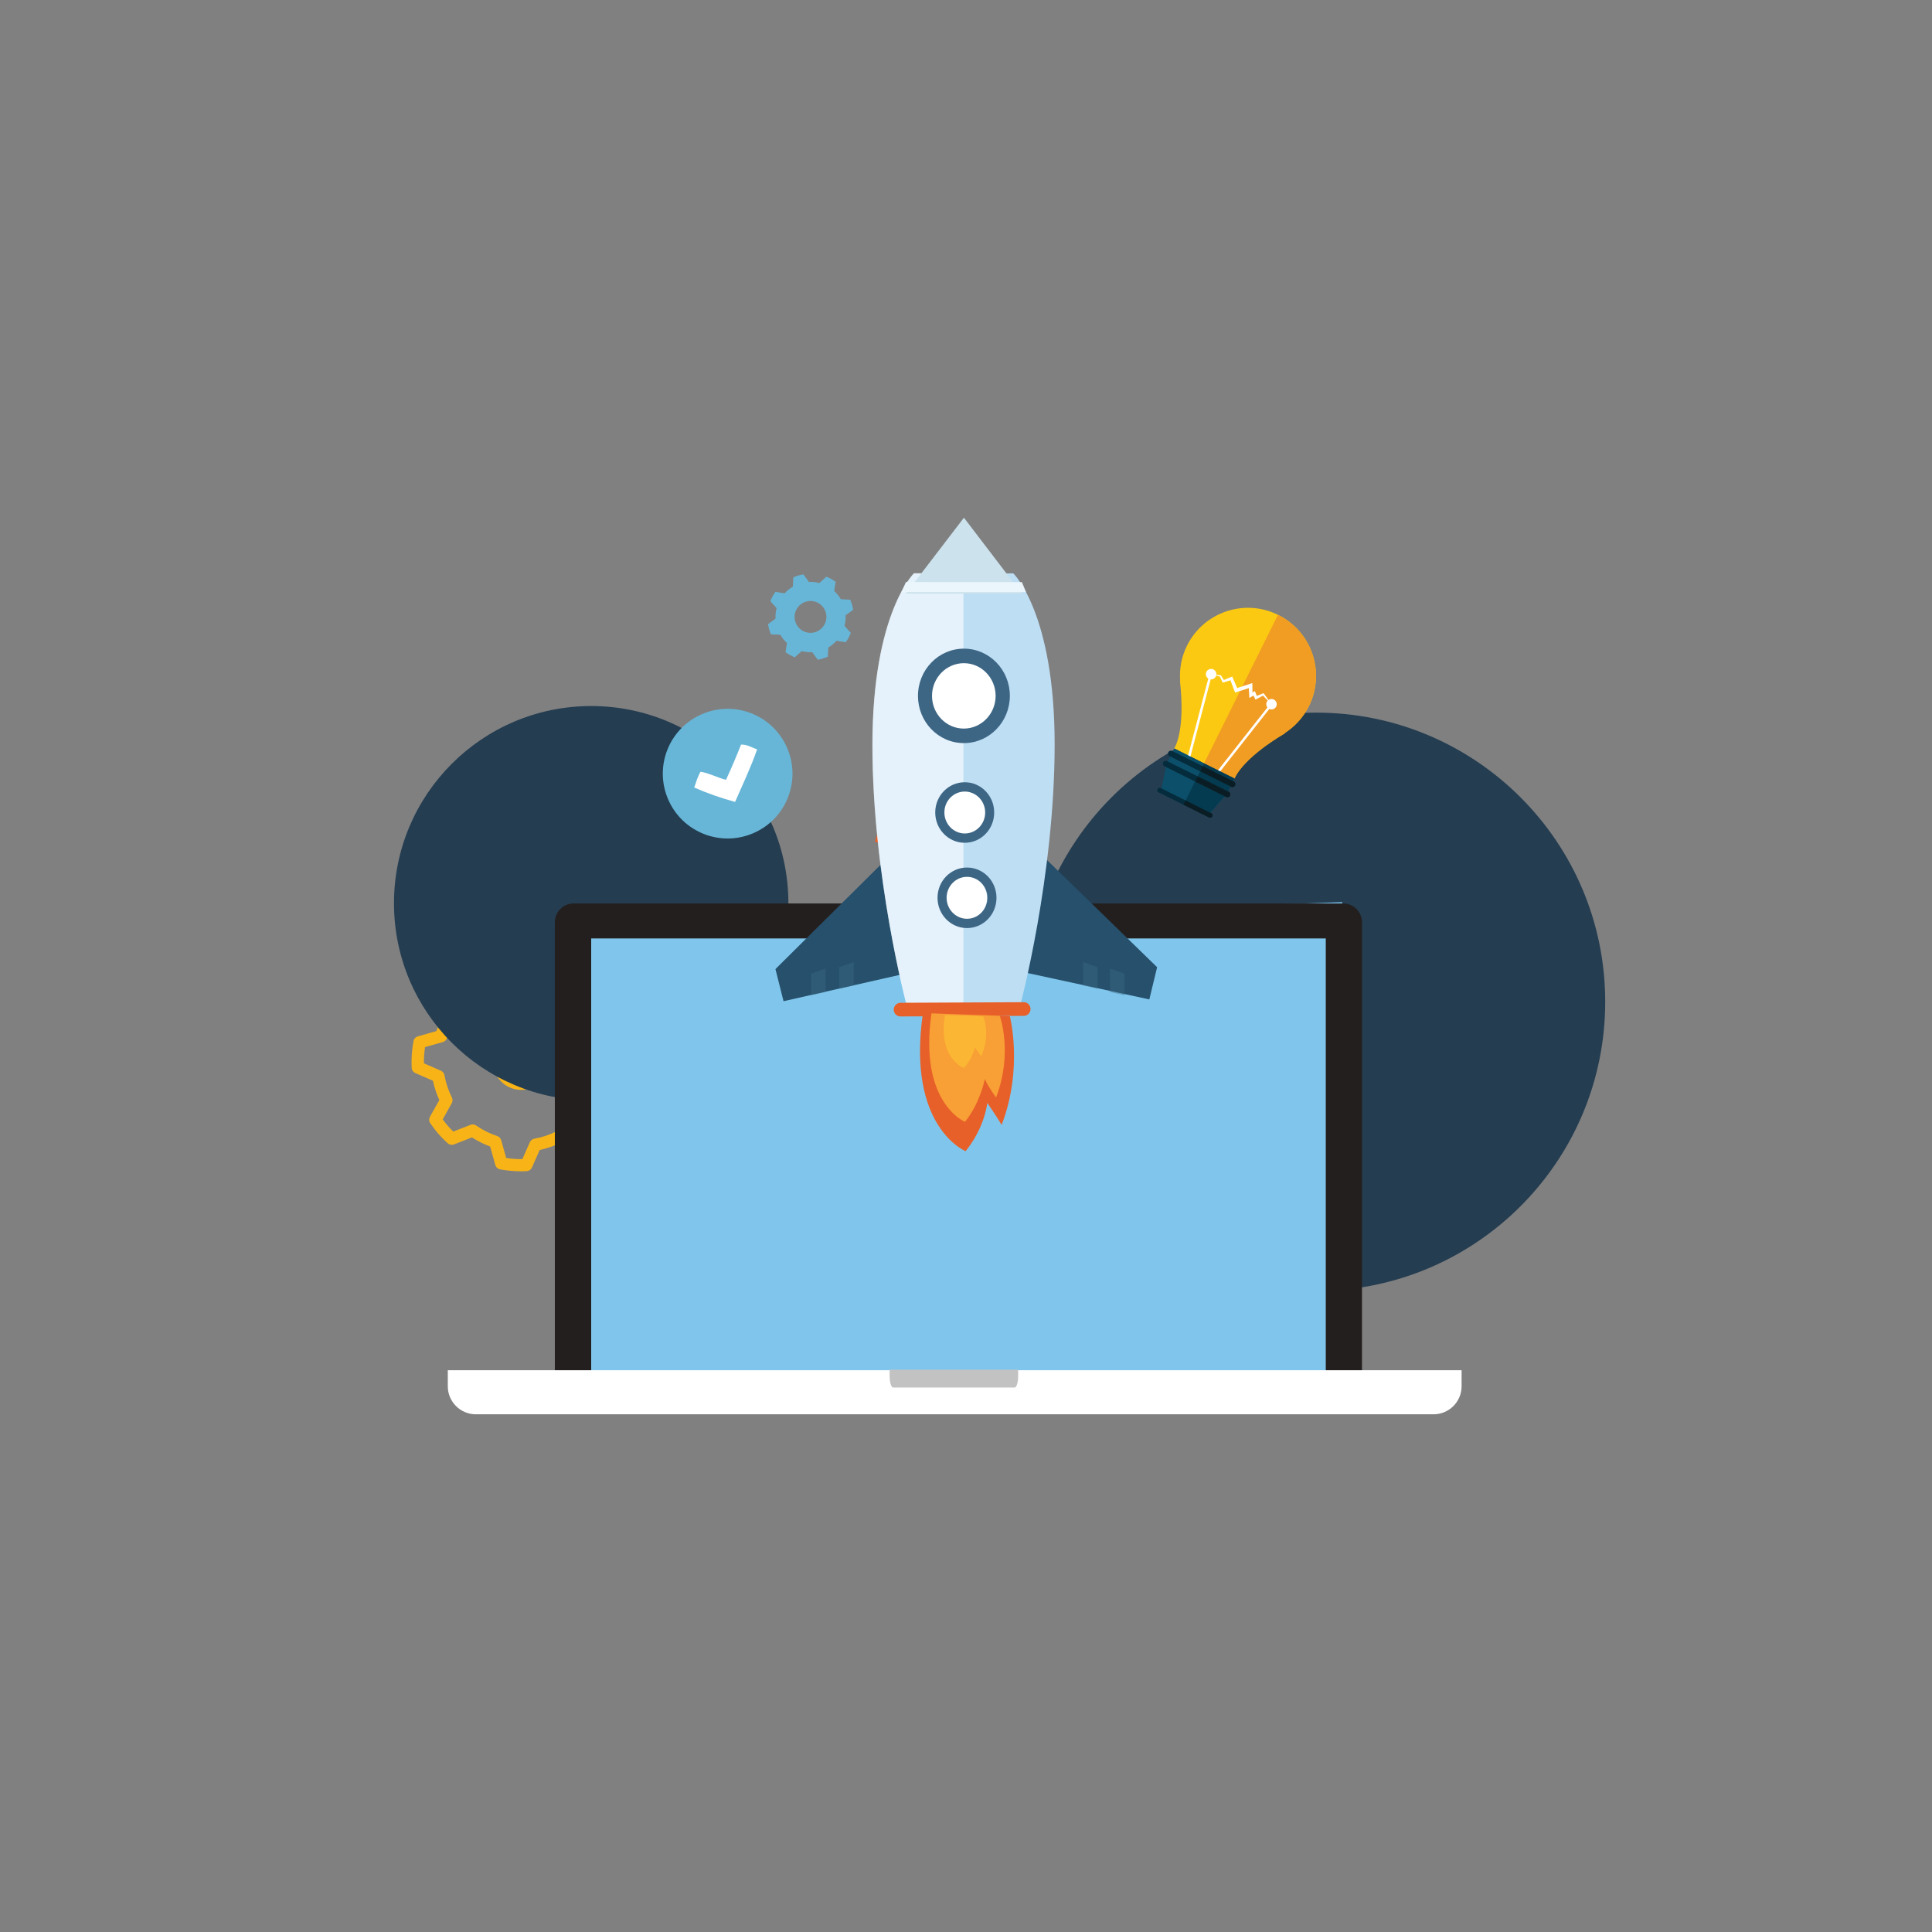
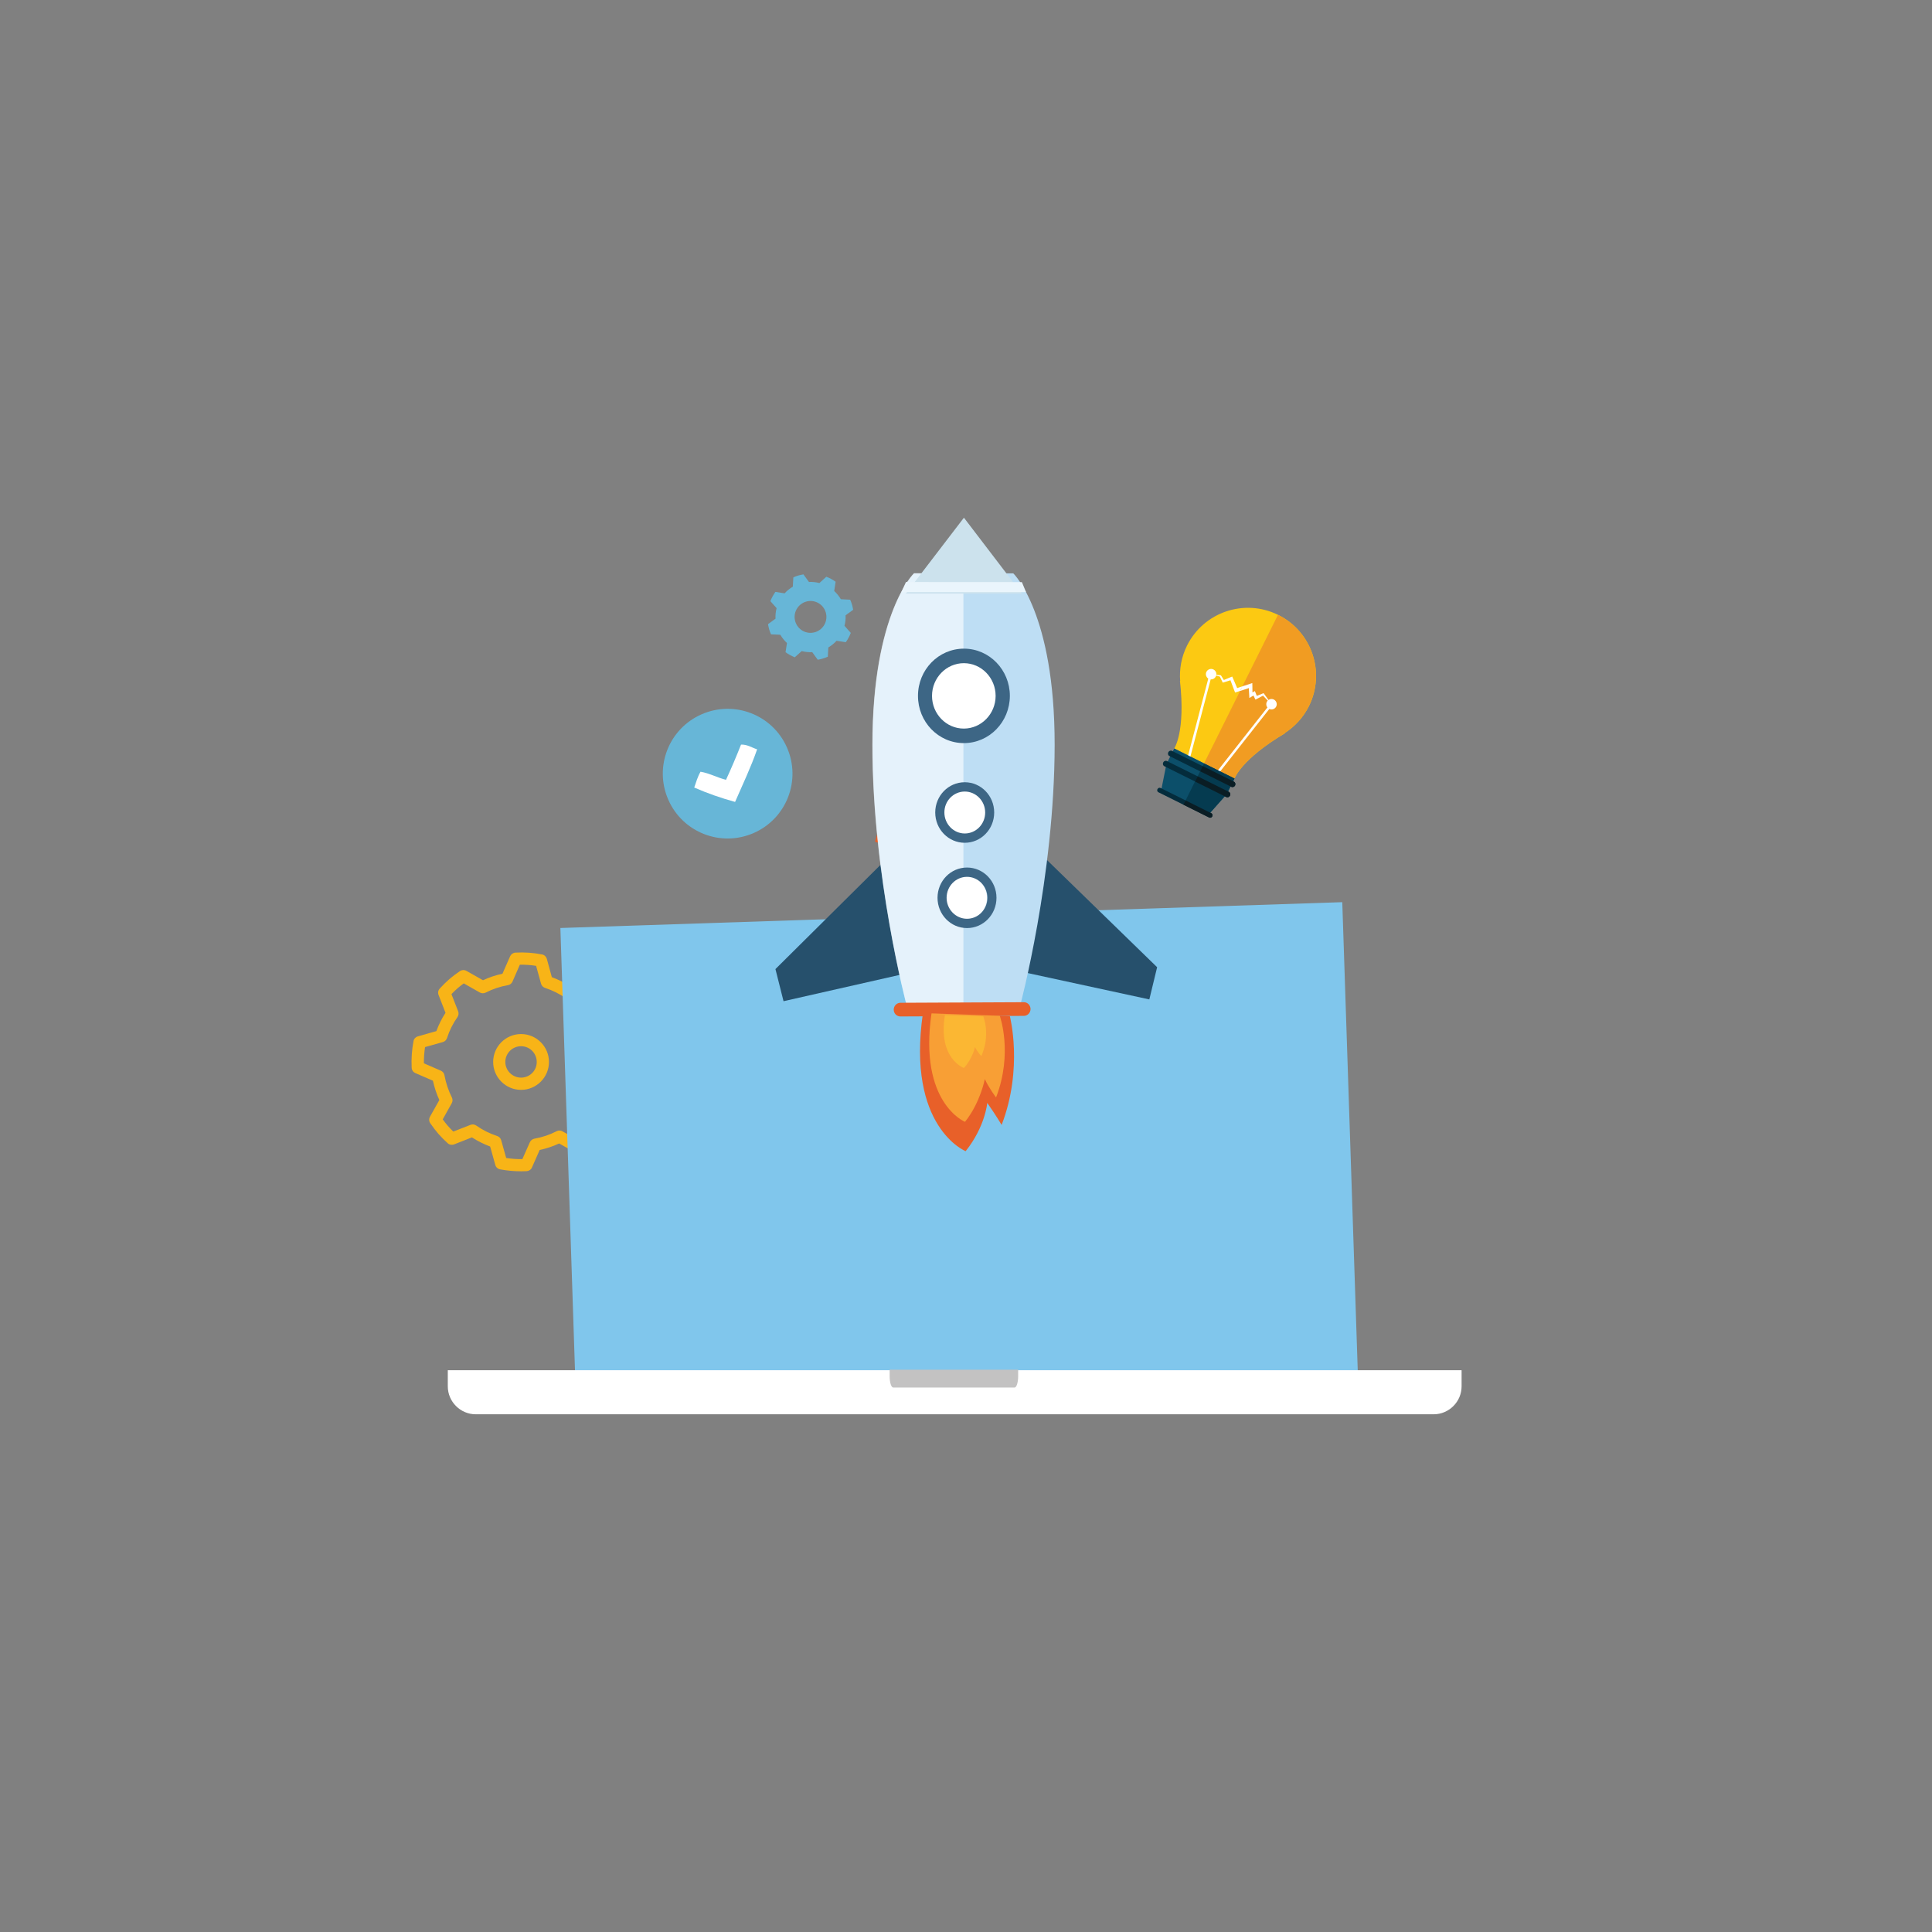
<svg xmlns="http://www.w3.org/2000/svg" xmlns:xlink="http://www.w3.org/1999/xlink" version="1.1" id="Layer_1" x="0px" y="0px" viewBox="0 0 270 270" style="enable-background:new 0 0 270 270;" xml:space="preserve">
  <rect x="0" y="0" width="270" height="270" fill="#808080" stroke="none" />
  <style type="text/css">
	.st0{fill:#F8B417;}
	.st1{fill:#243D51;}
	.st2{fill:#80C6EC;}
	.st3{fill:#241F1F;}
	.st4{fill:#FFFFFF;}
	.st5{fill:#C3C2C2;}
	.st6{fill:#E86029;}
	.st7{fill-rule:evenodd;clip-rule:evenodd;fill:#26506C;}
	.st8{fill:#BEDEF4;}
	.st9{opacity:0.6;}
	.st10{clip-path:url(#SVGID_2_);}
	.st11{clip-path:url(#SVGID_4_);fill:#FFFFFF;}
	.st12{fill:#3D6685;}
	.st13{fill:#CCE2ED;}
	.st14{fill:#EAF5FC;}
	.st15{fill-rule:evenodd;clip-rule:evenodd;fill:#E86029;}
	.st16{fill-rule:evenodd;clip-rule:evenodd;fill:#F89F35;}
	.st17{opacity:0.4;}
	.st18{clip-path:url(#SVGID_6_);}
	.st19{clip-path:url(#SVGID_8_);fill:#3B6B87;}
	.st20{fill-rule:evenodd;clip-rule:evenodd;fill:#FBB733;}
	.st21{fill:#FCC912;}
	.st22{fill:#042C3C;}
	.st23{fill:#0C4F6A;}
	.st24{fill:#F19C22;}
	.st25{fill:#053B50;}
	.st26{fill:#0A1D24;}
	.st27{fill:#67B6D7;}
</style>
  <g>
    <path class="st0" d="M81.39,161.09c0.53-0.36,1.02-0.74,1.49-1.13c0.44-0.38,0.87-0.81,1.33-1.31c0.22-0.24,0.29-0.59,0.17-0.9   l-0.99-2.48c0.53-0.8,0.95-1.67,1.28-2.57l2.57-0.72c0.31-0.09,0.55-0.34,0.61-0.66c0.24-1.18,0.33-2.43,0.27-3.71   c-0.01-0.33-0.21-0.62-0.51-0.75l-2.46-1.07c-0.2-0.93-0.5-1.84-0.91-2.71l1.31-2.33c0.16-0.28,0.15-0.64-0.04-0.91   c-0.38-0.55-0.75-1.04-1.14-1.48c-0.37-0.43-0.8-0.86-1.31-1.33c-0.24-0.22-0.59-0.28-0.89-0.16l-2.49,0.97   c-0.8-0.52-1.66-0.95-2.56-1.28L76.42,134c-0.09-0.31-0.34-0.55-0.66-0.61c-1.2-0.24-2.46-0.33-3.73-0.26   c-0.33,0.02-0.61,0.22-0.74,0.51l-1.07,2.44c-0.94,0.2-1.85,0.5-2.72,0.91l-2.32-1.31c-0.28-0.16-0.63-0.15-0.9,0.03   c-0.5,0.33-0.98,0.7-1.49,1.13c0,0-0.01,0.01-0.01,0.01c-0.47,0.41-0.91,0.85-1.33,1.31c-0.22,0.24-0.28,0.58-0.16,0.89l0.97,2.49   c-0.52,0.8-0.95,1.66-1.28,2.56l-2.58,0.73c-0.31,0.09-0.55,0.34-0.61,0.66c-0.23,1.2-0.32,2.45-0.26,3.72   c0.01,0.33,0.21,0.62,0.51,0.75l2.46,1.07c0.21,0.95,0.51,1.86,0.9,2.7l-1.31,2.33c-0.16,0.29-0.15,0.64,0.04,0.91   c0.4,0.58,0.76,1.05,1.13,1.48c0.4,0.45,0.84,0.9,1.31,1.32c0.24,0.22,0.58,0.28,0.89,0.16l2.49-0.98   c0.79,0.51,1.65,0.94,2.55,1.28l0.72,2.58c0.09,0.32,0.35,0.55,0.67,0.61c0.99,0.18,1.98,0.27,2.95,0.27   c0.25,0,0.51-0.01,0.76-0.02c0.32-0.02,0.61-0.21,0.74-0.51l1.08-2.45c0.94-0.2,1.85-0.5,2.72-0.91l2.33,1.31   C80.77,161.29,81.12,161.27,81.39,161.09 M77.79,158.09c-0.97,0.5-2.02,0.85-3.1,1.04c-0.28,0.05-0.52,0.24-0.64,0.5L73,161.99   c-0.75,0.01-1.51-0.04-2.26-0.16l-0.7-2.49c-0.08-0.28-0.29-0.49-0.56-0.58c-1.06-0.35-2.04-0.84-2.92-1.46   c-0.24-0.17-0.54-0.2-0.81-0.1l-2.4,0.94c-0.28-0.27-0.54-0.54-0.78-0.82c-0.23-0.27-0.46-0.56-0.7-0.89l1.26-2.25   c0.14-0.25,0.15-0.55,0.02-0.81c-0.48-0.95-0.83-1.99-1.04-3.11c-0.05-0.28-0.24-0.52-0.5-0.63l-2.37-1.03   c-0.01-0.77,0.05-1.53,0.16-2.27l2.49-0.7c0.28-0.08,0.49-0.29,0.58-0.56c0.34-1.05,0.83-2.04,1.46-2.93   c0.16-0.24,0.2-0.54,0.1-0.8l-0.94-2.41c0.26-0.27,0.54-0.54,0.82-0.79c0.3-0.26,0.6-0.49,0.9-0.71l2.24,1.27   c0.25,0.14,0.56,0.15,0.82,0.02c0.97-0.5,2.02-0.85,3.11-1.04c0.28-0.05,0.53-0.24,0.64-0.5l1.03-2.36   c0.77-0.01,1.53,0.04,2.27,0.16l0.69,2.49c0.08,0.28,0.29,0.5,0.56,0.59c1.04,0.34,2.03,0.83,2.92,1.46   c0.24,0.17,0.54,0.2,0.81,0.1l2.4-0.94c0.29,0.28,0.55,0.55,0.78,0.82c0.24,0.27,0.47,0.57,0.71,0.89l-1.27,2.24   c-0.14,0.25-0.15,0.56-0.02,0.81c0.5,0.99,0.85,2.03,1.04,3.1c0.05,0.28,0.24,0.52,0.5,0.64l2.37,1.04   c0.01,0.77-0.05,1.53-0.16,2.26l-2.49,0.7c-0.28,0.08-0.5,0.29-0.59,0.56c-0.34,1.05-0.83,2.04-1.46,2.93   c-0.17,0.24-0.2,0.54-0.1,0.81l0.95,2.39c-0.28,0.29-0.55,0.55-0.82,0.79c-0.28,0.24-0.58,0.47-0.9,0.7l-2.25-1.26   C78.35,157.96,78.04,157.96,77.79,158.09" />
    <path class="st0" d="M72.82,144.51c-2.15,0-3.9,1.75-3.9,3.9c0,2.15,1.75,3.9,3.9,3.9c2.15,0,3.9-1.75,3.9-3.9   C76.72,146.26,74.97,144.51,72.82,144.51 M72.82,150.6c-1.21,0-2.2-0.99-2.2-2.19c0-1.21,0.99-2.2,2.2-2.2   c1.21,0,2.19,0.98,2.19,2.2C75.02,149.62,74.03,150.6,72.82,150.6" />
-     <path class="st1" d="M224.33,140c0,22.32-18.09,40.41-40.41,40.41c-22.32,0-40.41-18.09-40.41-40.41s18.09-40.41,40.41-40.41   C206.23,99.59,224.33,117.68,224.33,140" />
-     <path class="st1" d="M110.18,126.23c0,15.22-12.34,27.56-27.56,27.56s-27.56-12.34-27.56-27.56c0-15.22,12.34-27.56,27.56-27.56   S110.18,111.01,110.18,126.23" />
    <rect x="79.48" y="127.87" transform="matrix(0.999 -0.033 0.033 0.999 -5.306 4.57)" class="st2" width="109.38" height="66.54" />
-     <path class="st3" d="M187.72,126.26H80.17c-1.46,0-2.63,1.18-2.63,2.63v63.05c0,1.45,1.18,2.63,2.63,2.63h107.54   c1.45,0,2.63-1.18,2.63-2.63v-63.05C190.35,127.44,189.17,126.26,187.72,126.26 M185.27,191.69H82.62v-60.54h102.66V191.69z" />
    <path class="st4" d="M62.58,191.49v2.25c0,2.15,1.76,3.91,3.91,3.91h133.86c2.15,0,3.91-1.76,3.91-3.91v-2.25H62.58z" />
    <path class="st5" d="M124.33,191.42v0.91c0,0.87,0.22,1.58,0.5,1.58h16.96c0.27,0,0.5-0.71,0.5-1.58v-0.91H124.33z" />
    <path class="st6" d="M131.16,108.02l-5.47-1.74l-3.42,11.35l5.47,1.74c0.86,0.28,1.84-0.41,2.18-1.53l2.2-7.3   C132.45,109.43,132.02,108.3,131.16,108.02" />
    <polyline class="st7" points="144.28,118.21 161.71,135.17 160.62,139.67 141.88,135.61  " />
    <polyline class="st7" points="125.64,118.3 108.37,135.43 109.5,139.92 128.21,135.68  " />
    <path class="st8" d="M141.61,80.13l-6.93,0l-6.93,0c0,0-5.8,5.51-5.81,23.96c-0.01,18.44,4.79,36.45,4.79,36.45l7.92,0l7.92,0   c0,0,4.81-18.01,4.82-36.45C147.4,85.65,141.61,80.13,141.61,80.13" />
    <path class="st4" d="M134.7,102.65c2.9,0,5.26-2.42,5.26-5.4c0-2.98-2.36-5.4-5.26-5.41c-2.9,0-5.26,2.42-5.26,5.4   C129.44,100.23,131.8,102.65,134.7,102.65" />
    <g class="st9">
      <g>
        <defs>
          <rect id="SVGID_1_" x="121.92" y="80.11" width="12.72" height="60.41" />
        </defs>
        <clipPath id="SVGID_2_">
          <use xlink:href="#SVGID_1_" style="overflow:visible;" />
        </clipPath>
        <g class="st10">
          <defs>
            <rect id="SVGID_3_" x="121.92" y="80.11" width="12.72" height="60.41" />
          </defs>
          <clipPath id="SVGID_4_">
            <use xlink:href="#SVGID_3_" style="overflow:visible;" />
          </clipPath>
          <path class="st11" d="M134.64,80.11l-6.92,0c0,0-5.8,5.52-5.81,23.96c-0.01,18.44,4.79,36.45,4.79,36.45l7.92,0h0.02V80.11z" />
        </g>
      </g>
    </g>
    <path class="st12" d="M134.7,103.85c3.55,0,6.42-2.95,6.43-6.6c0-3.64-2.87-6.6-6.42-6.6c-3.55,0-6.42,2.95-6.42,6.59   C128.28,100.89,131.15,103.85,134.7,103.85 M134.7,92.68c2.45,0,4.44,2.05,4.44,4.57c0,2.52-2,4.57-4.45,4.57   c-2.45,0-4.44-2.05-4.44-4.57C130.25,94.73,132.25,92.68,134.7,92.68" />
    <path class="st4" d="M134.77,116.16c1.4,0,2.54-1.17,2.54-2.61c0-1.44-1.14-2.61-2.54-2.61c-1.4,0-2.54,1.17-2.54,2.61   C132.23,114.99,133.37,116.16,134.77,116.16" />
    <path class="st4" d="M134.77,116.73c1.71,0,3.1-1.43,3.1-3.18c0-1.76-1.39-3.18-3.1-3.19c-1.71,0-3.1,1.42-3.1,3.18   C131.67,115.31,133.06,116.73,134.77,116.73 M134.78,111.34c1.18,0,2.15,0.99,2.15,2.21c0,1.22-0.96,2.2-2.15,2.2   c-1.18,0-2.15-0.99-2.15-2.21C132.63,112.33,133.59,111.34,134.78,111.34" />
    <path class="st4" d="M134.83,128.08c1.4,0,2.54-1.17,2.54-2.61c0-1.44-1.14-2.61-2.54-2.61c-1.4,0-2.54,1.17-2.54,2.61   C132.29,126.91,133.43,128.08,134.83,128.08" />
    <path class="st4" d="M134.83,128.66c1.71,0,3.1-1.43,3.1-3.19c0-1.76-1.39-3.19-3.1-3.19c-1.71,0-3.1,1.42-3.1,3.18   C131.73,127.23,133.12,128.65,134.83,128.66 M134.83,123.26c1.18,0,2.15,0.99,2.15,2.21c0,1.22-0.96,2.21-2.15,2.2   c-1.18,0-2.15-0.99-2.15-2.21S133.65,123.26,134.83,123.26" />
    <path class="st6" d="M144.02,141.01c0,0.52-0.41,0.95-0.92,0.96l-17.27,0.08c-0.51,0-0.93-0.42-0.93-0.95   c0-0.52,0.41-0.95,0.92-0.96l17.27-0.08C143.6,140.06,144.01,140.48,144.02,141.01" />
    <polygon class="st13" points="126.59,82.96 134.71,72.35 142.81,82.96  " />
    <polygon class="st14" points="143.39,82.75 125.97,82.75 126.61,81.34 142.81,81.35  " />
    <path class="st15" d="M128.98,141.59l12.15,0.43c0,0,1.9,7.27-1.15,15.19c0,0-0.82-1.39-2.01-3.08c0,0-0.27,3.31-3.02,6.75   C134.94,160.88,126.67,157.53,128.98,141.59" />
    <path class="st16" d="M130.18,141.62l9.54,0.34c0,0,1.88,5.19-0.52,11.41c0,0-1.01-1.33-1.57-2.57c0,0-0.61,3.28-2.77,5.98   C134.86,156.78,128.36,154.14,130.18,141.62" />
    <path class="st12" d="M134.82,117.78c2.28,0,4.12-1.89,4.12-4.23c0-2.34-1.84-4.23-4.12-4.23c-2.28,0-4.12,1.89-4.12,4.23   C130.7,115.89,132.55,117.78,134.82,117.78 M134.83,110.62c1.57,0,2.85,1.32,2.85,2.93c0,1.62-1.28,2.93-2.85,2.93   c-1.57,0-2.85-1.32-2.85-2.93C131.97,111.93,133.25,110.62,134.83,110.62" />
    <path class="st12" d="M135.14,129.7c2.28,0,4.12-1.89,4.12-4.23c0-2.34-1.84-4.23-4.12-4.23c-2.28,0-4.12,1.89-4.12,4.23   C131.02,127.8,132.86,129.7,135.14,129.7 M135.14,122.54c1.57,0,2.85,1.32,2.85,2.93c0,1.62-1.28,2.93-2.85,2.93   c-1.57,0-2.85-1.32-2.85-2.93C132.29,123.85,133.57,122.54,135.14,122.54" />
    <g class="st17">
      <g>
        <defs>
          <rect id="SVGID_5_" x="113.34" y="134.44" width="43.83" height="4.66" />
        </defs>
        <clipPath id="SVGID_6_">
          <use xlink:href="#SVGID_5_" style="overflow:visible;" />
        </clipPath>
        <g class="st18">
          <defs>
-             <rect id="SVGID_7_" x="113.34" y="134.44" width="43.83" height="4.66" />
-           </defs>
+             </defs>
          <clipPath id="SVGID_8_">
            <use xlink:href="#SVGID_7_" style="overflow:visible;" />
          </clipPath>
          <polygon class="st19" points="115.38,138.64 113.34,139.1 113.34,136.07 115.38,135.35     " />
          <polygon class="st19" points="155.13,138.64 157.17,139.1 157.17,136.07 155.13,135.35     " />
          <polygon class="st19" points="119.31,137.73 117.27,138.19 117.27,135.17 119.31,134.44     " />
          <polygon class="st19" points="151.37,137.73 153.4,138.19 153.4,135.17 151.37,134.44     " />
        </g>
      </g>
    </g>
    <path class="st20" d="M132.05,141.86l5.36,0.18c0,0,1.07,2.53-0.27,5.56c0,0-0.57-0.65-0.89-1.26c0,0-0.33,1.6-1.54,2.91   C134.71,149.26,131.06,147.96,132.05,141.86" />
    <path class="st21" d="M179.55,102.44c1.39-0.9,2.57-2.16,3.37-3.75c2.34-4.7,0.42-10.41-4.28-12.75   c-4.7-2.34-10.41-0.42-12.75,4.28c-0.79,1.59-1.09,3.3-0.96,4.95l-0.03-0.02c0.8,7.15-0.8,9.45-0.8,9.45l4.21,2.1l4.22,2.1   c0,0,0.87-2.66,7.06-6.34L179.55,102.44z" />
    <path class="st4" d="M169.26,94.22c0.22,0.02,0.44,0.04,0.67,0.07c0.22,0.02,0.44,0.05,0.66,0.08l0.04,0.01l0.03,0.05   c0.15,0.24,0.3,0.48,0.45,0.72l-0.19-0.07c0.37-0.16,0.73-0.31,1.1-0.46l0.18-0.07l0.09,0.19c0.12,0.27,0.24,0.55,0.35,0.82   c0.12,0.27,0.24,0.55,0.35,0.82l-0.31-0.14l1-0.35c0.34-0.11,0.67-0.22,1.01-0.33l0.33-0.11l0.01,0.34c0,0.22,0.01,0.44,0.01,0.67   l0.01,0.67l-0.34-0.19l0.46-0.24l0.22-0.12l0.09,0.22l0.25,0.62l-0.26-0.1c0.34-0.15,0.68-0.28,1.02-0.42l0.11-0.04l0.06,0.08   c0.18,0.24,0.35,0.49,0.53,0.73c0.17,0.25,0.34,0.49,0.51,0.74c-0.22-0.21-0.43-0.42-0.64-0.64c-0.21-0.22-0.42-0.43-0.62-0.66   l0.17,0.04c-0.32,0.17-0.65,0.35-0.98,0.52l-0.17,0.09l-0.09-0.18l-0.3-0.6l0.31,0.1l-0.44,0.26l-0.32,0.19l-0.02-0.38l-0.04-0.67   c-0.01-0.22-0.02-0.45-0.03-0.67l0.33,0.23c-0.33,0.11-0.67,0.23-1.01,0.34l-1.01,0.33l-0.23,0.07l-0.09-0.22   c-0.11-0.28-0.21-0.56-0.32-0.84c-0.1-0.28-0.21-0.56-0.31-0.84l0.27,0.12c-0.38,0.12-0.75,0.25-1.14,0.36l-0.14,0.04l-0.05-0.11   c-0.12-0.26-0.25-0.51-0.37-0.77l0.07,0.05c-0.21-0.06-0.43-0.12-0.64-0.18C169.69,94.35,169.47,94.29,169.26,94.22" />
    <rect x="161.3" y="100.19" transform="matrix(0.254 -0.967 0.967 0.254 27.956 236.975)" class="st4" width="12.69" height="0.35" />
    <path class="st4" d="M169.91,94.54c-0.18,0.36-0.62,0.51-0.98,0.33c-0.36-0.18-0.51-0.62-0.33-0.98c0.18-0.36,0.62-0.51,0.98-0.33   C169.95,93.75,170.09,94.18,169.91,94.54" />
    <polygon class="st22" points="169.98,108.5 169.71,108.29 177.56,98.31 177.83,98.52  " />
    <path class="st22" d="M177.04,98.09c-0.18,0.36-0.03,0.8,0.33,0.98c0.36,0.18,0.8,0.03,0.98-0.33c0.18-0.36,0.03-0.8-0.33-0.98   C177.66,97.58,177.22,97.73,177.04,98.09" />
    <polygon class="st23" points="168.31,106.7 164.1,104.6 163.01,106.78 162.26,110.53 165.58,112.18 168.9,113.84 171.44,110.97    172.53,108.79  " />
    <path class="st22" d="M172.6,109.77c-0.1,0.2-0.33,0.29-0.53,0.19l-8.64-4.3c-0.19-0.09-0.26-0.33-0.16-0.53   c0.1-0.2,0.34-0.29,0.52-0.19l8.64,4.3C172.63,109.33,172.7,109.57,172.6,109.77" />
    <path class="st22" d="M171.89,111.19c-0.1,0.2-0.33,0.29-0.53,0.19l-8.64-4.3c-0.19-0.09-0.26-0.33-0.16-0.53   c0.1-0.2,0.34-0.29,0.52-0.19l8.64,4.3C171.92,110.75,171.99,110.99,171.89,111.19" />
    <path class="st22" d="M169.42,114.09c-0.08,0.17-0.28,0.24-0.43,0.16l-7.1-3.53c-0.16-0.08-0.22-0.27-0.13-0.44   c0.08-0.16,0.27-0.24,0.43-0.16l7.1,3.53C169.44,113.73,169.5,113.93,169.42,114.09" />
    <path class="st24" d="M179.55,102.44c1.39-0.9,2.57-2.16,3.37-3.75c2.34-4.7,0.42-10.41-4.28-12.75c-0.01-0.01-0.03-0.01-0.04-0.02   l-10.33,20.76l4.26,2.12c0,0,0.87-2.66,7.06-6.34L179.55,102.44z" />
    <path class="st4" d="M177.69,98.42c-0.17-0.25-0.34-0.5-0.51-0.74c-0.18-0.24-0.35-0.49-0.53-0.73l-0.06-0.08l-0.11,0.04   c-0.28,0.11-0.56,0.23-0.84,0.34l-0.18-0.45l-0.09-0.22l-0.22,0.12l-0.12,0.06l0-0.29c0-0.22-0.01-0.45-0.01-0.67l-0.01-0.34   l-0.33,0.11c-0.34,0.11-0.67,0.22-1.01,0.33l-0.06,0.02l-0.32,0.65l0.55-0.18c0.23-0.08,0.46-0.15,0.69-0.23   c0,0.11,0.01,0.22,0.01,0.33l0.04,0.67l0.02,0.38l0.32-0.19l0.25-0.15l0.19,0.39l0.09,0.18l0.17-0.08c0.3-0.15,0.59-0.31,0.89-0.47   c0.18,0.19,0.36,0.38,0.54,0.57C177.27,97.99,177.48,98.2,177.69,98.42" />
    <polygon class="st4" points="169.98,108.5 169.71,108.29 177.56,98.31 177.83,98.52  " />
    <path class="st4" d="M177.04,98.09c-0.18,0.36-0.03,0.8,0.33,0.98c0.36,0.18,0.8,0.03,0.98-0.33c0.18-0.36,0.03-0.8-0.33-0.98   C177.66,97.58,177.22,97.73,177.04,98.09" />
    <polygon class="st25" points="168.27,106.68 165.54,112.16 168.9,113.84 171.44,110.97 172.53,108.79  " />
    <path class="st26" d="M172.44,109.23l-4.36-2.17l-0.36,0.73l4.36,2.17c0.19,0.1,0.43,0.01,0.53-0.19   C172.7,109.57,172.63,109.33,172.44,109.23" />
    <path class="st26" d="M171.73,110.66l-4.36-2.17l-0.36,0.73l4.36,2.17c0.19,0.1,0.43,0.01,0.53-0.19   C171.99,110.99,171.92,110.75,171.73,110.66" />
    <path class="st26" d="M169.28,113.65l-3.59-1.79l-0.3,0.6l3.59,1.79c0.15,0.08,0.35,0.01,0.43-0.16   C169.5,113.93,169.44,113.73,169.28,113.65" />
    <path class="st27" d="M109.98,104.47c2.02,4.58-0.06,9.93-4.64,11.94c-4.58,2.02-9.93-0.06-11.94-4.64   c-2.02-4.58,0.06-9.93,4.64-11.94C102.62,97.81,107.97,99.89,109.98,104.47" />
    <path class="st4" d="M105.81,104.72c-0.87,2.51-2.02,4.91-3.08,7.35c-1.96-0.54-3.86-1.2-5.71-2.01c0.26-0.75,0.48-1.52,0.88-2.21   c1.26,0.21,2.34,0.83,3.56,1.13c0.75-1.62,1.45-3.27,2.1-4.92C104.43,104.02,105.07,104.49,105.81,104.72" />
    <path class="st27" d="M118.02,87.46c0.12-0.47,0.18-0.97,0.15-1.47l1.06-0.77c-0.04-0.24-0.1-0.48-0.16-0.72   c-0.07-0.24-0.16-0.47-0.26-0.69l-1.3-0.07c-0.26-0.43-0.57-0.82-0.93-1.15l0.2-1.29c-0.4-0.29-0.83-0.52-1.3-0.7l-0.97,0.88   c-0.47-0.12-0.97-0.18-1.46-0.15l-0.77-1.06c-0.24,0.04-0.48,0.1-0.72,0.16c-0.24,0.07-0.47,0.16-0.69,0.26l-0.07,1.3   c-0.43,0.25-0.82,0.57-1.15,0.93l-1.29-0.2c-0.28,0.4-0.52,0.84-0.7,1.29l0.87,0.98c-0.12,0.47-0.18,0.96-0.15,1.47l-1.05,0.77   c0.04,0.24,0.1,0.48,0.16,0.72c0.07,0.24,0.16,0.47,0.26,0.7l1.3,0.06c0.26,0.44,0.57,0.82,0.93,1.15l-0.2,1.29   c0.4,0.29,0.84,0.52,1.29,0.71l0.97-0.87c0.47,0.12,0.96,0.18,1.47,0.15l0.77,1.06c0.24-0.04,0.48-0.09,0.72-0.17   c0.24-0.07,0.47-0.16,0.69-0.25l0.07-1.3c0.43-0.25,0.82-0.57,1.15-0.93l1.29,0.2c0.29-0.4,0.52-0.84,0.7-1.3L118.02,87.46z    M113.9,88.35c-1.18,0.35-2.41-0.32-2.76-1.5c-0.35-1.18,0.32-2.41,1.5-2.77c1.18-0.35,2.41,0.32,2.76,1.5   C115.75,86.76,115.08,88,113.9,88.35" />
  </g>
</svg>